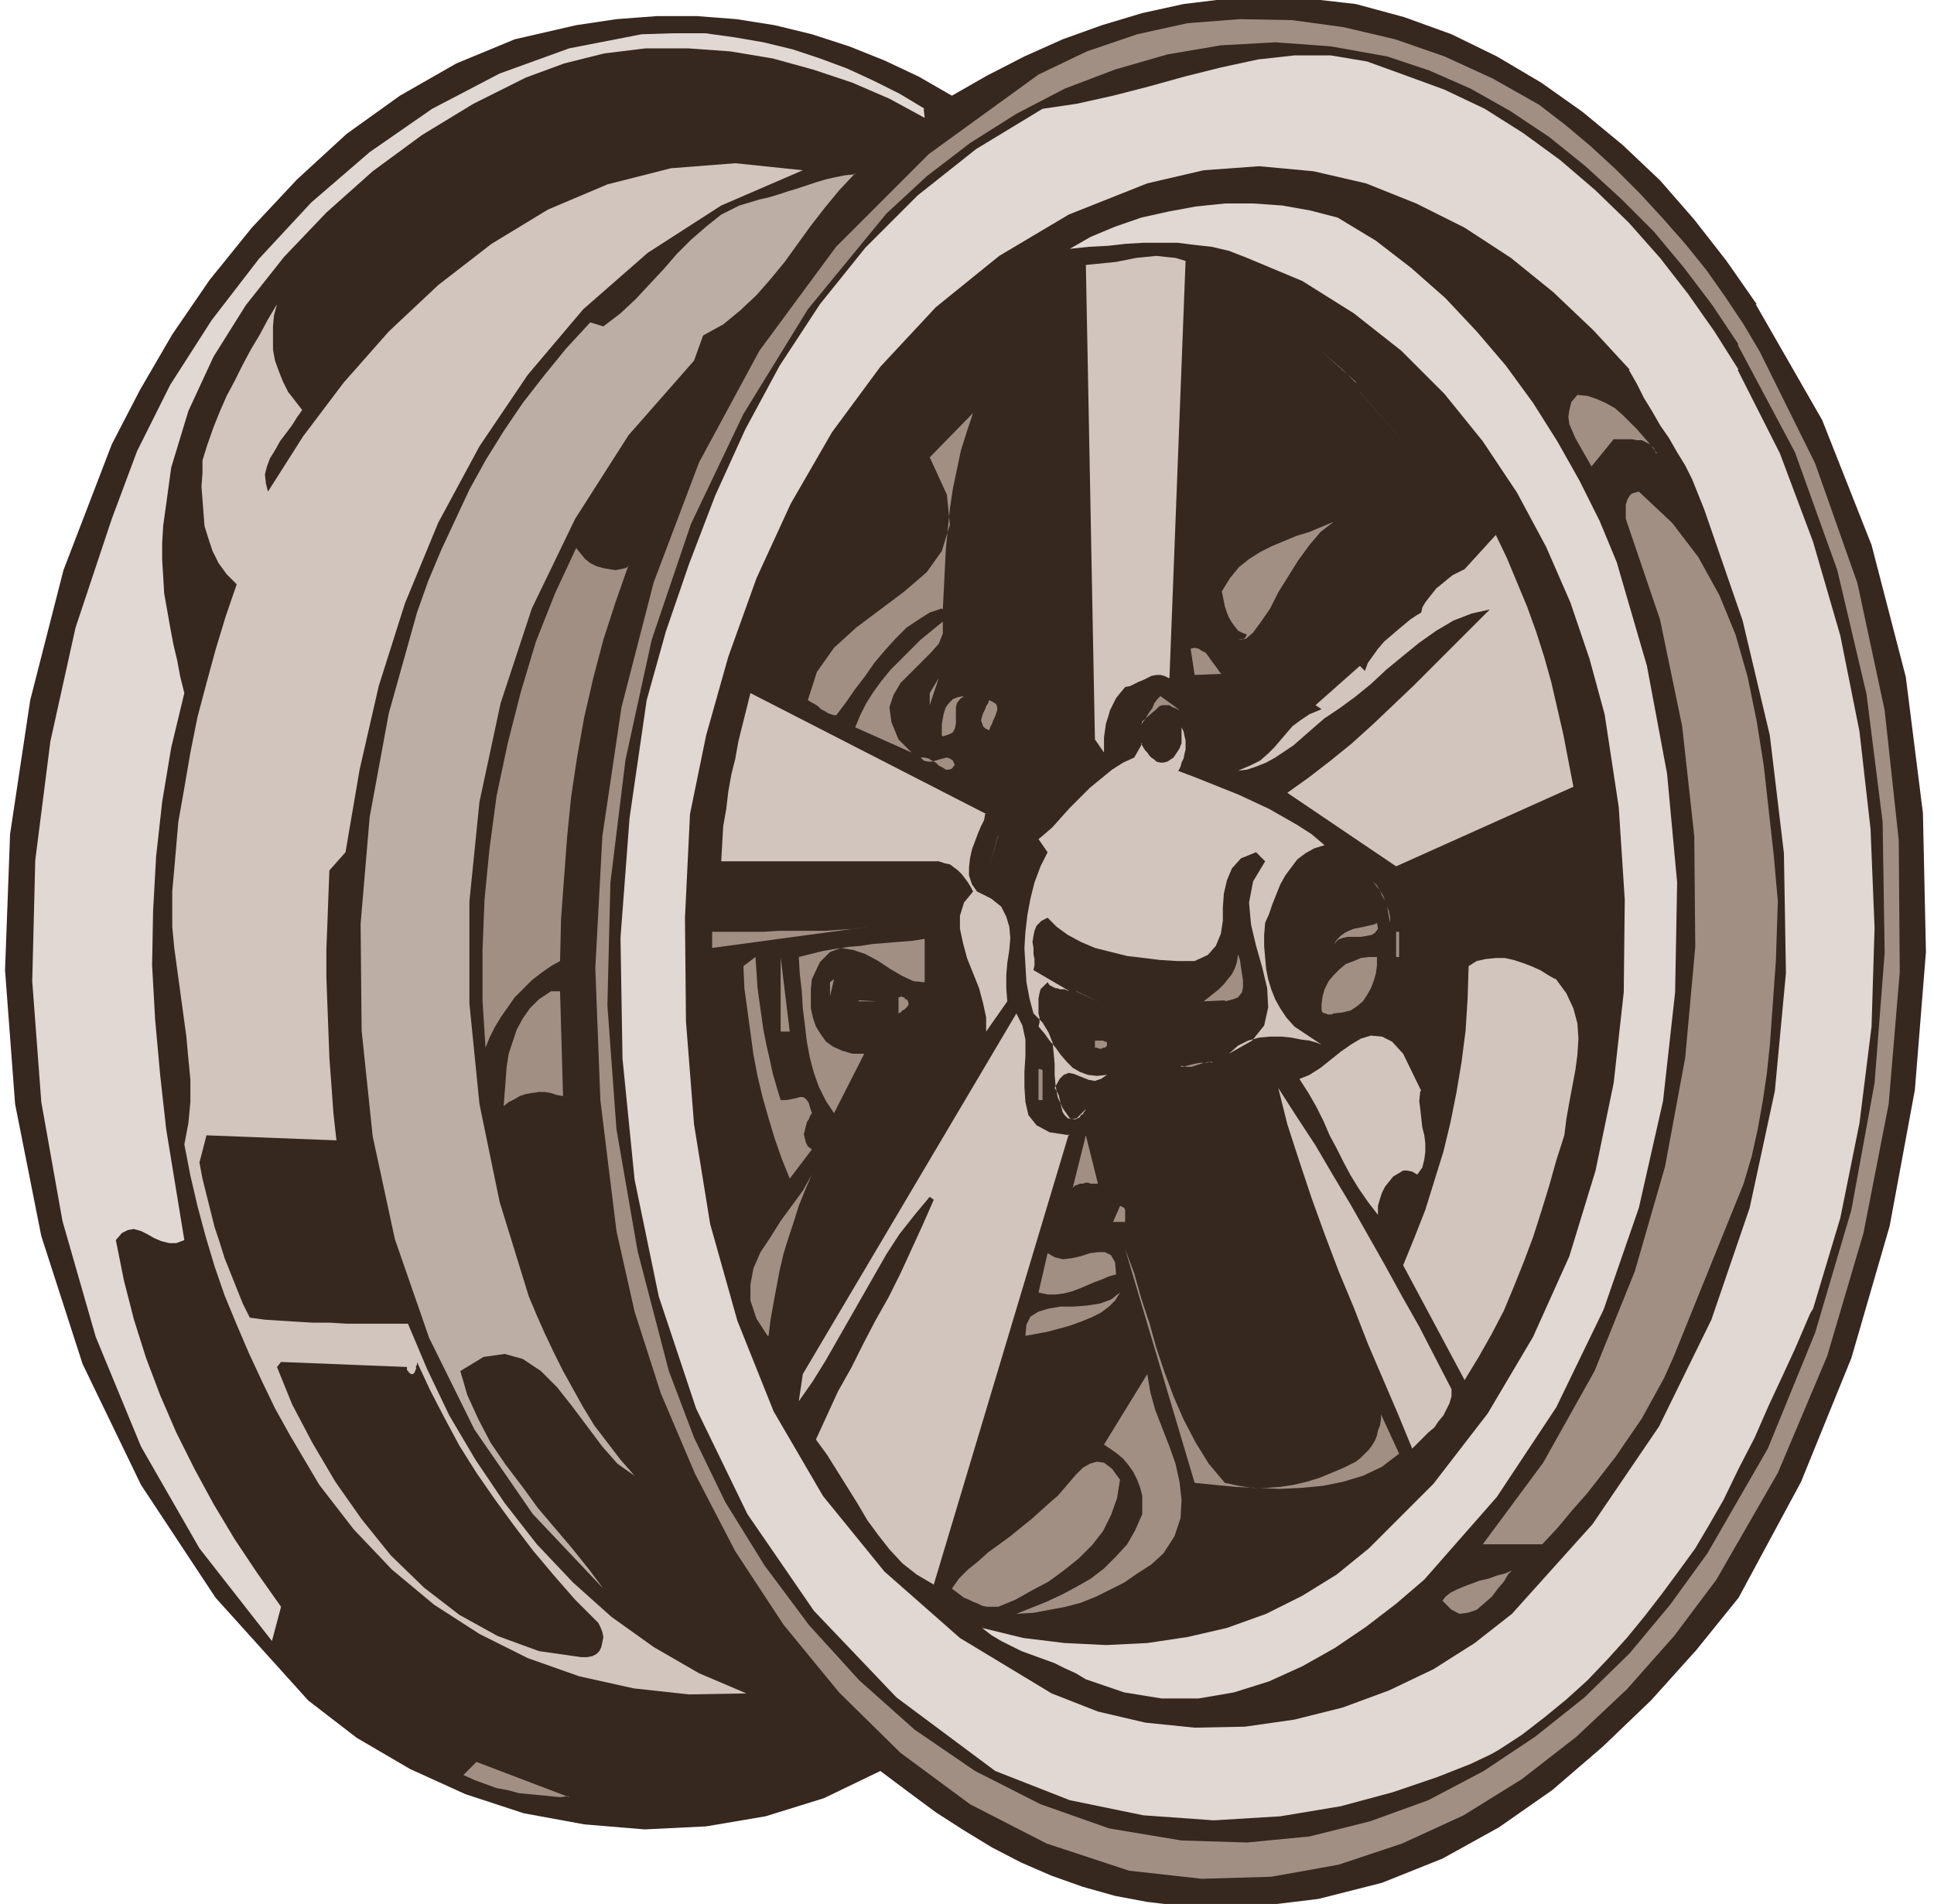
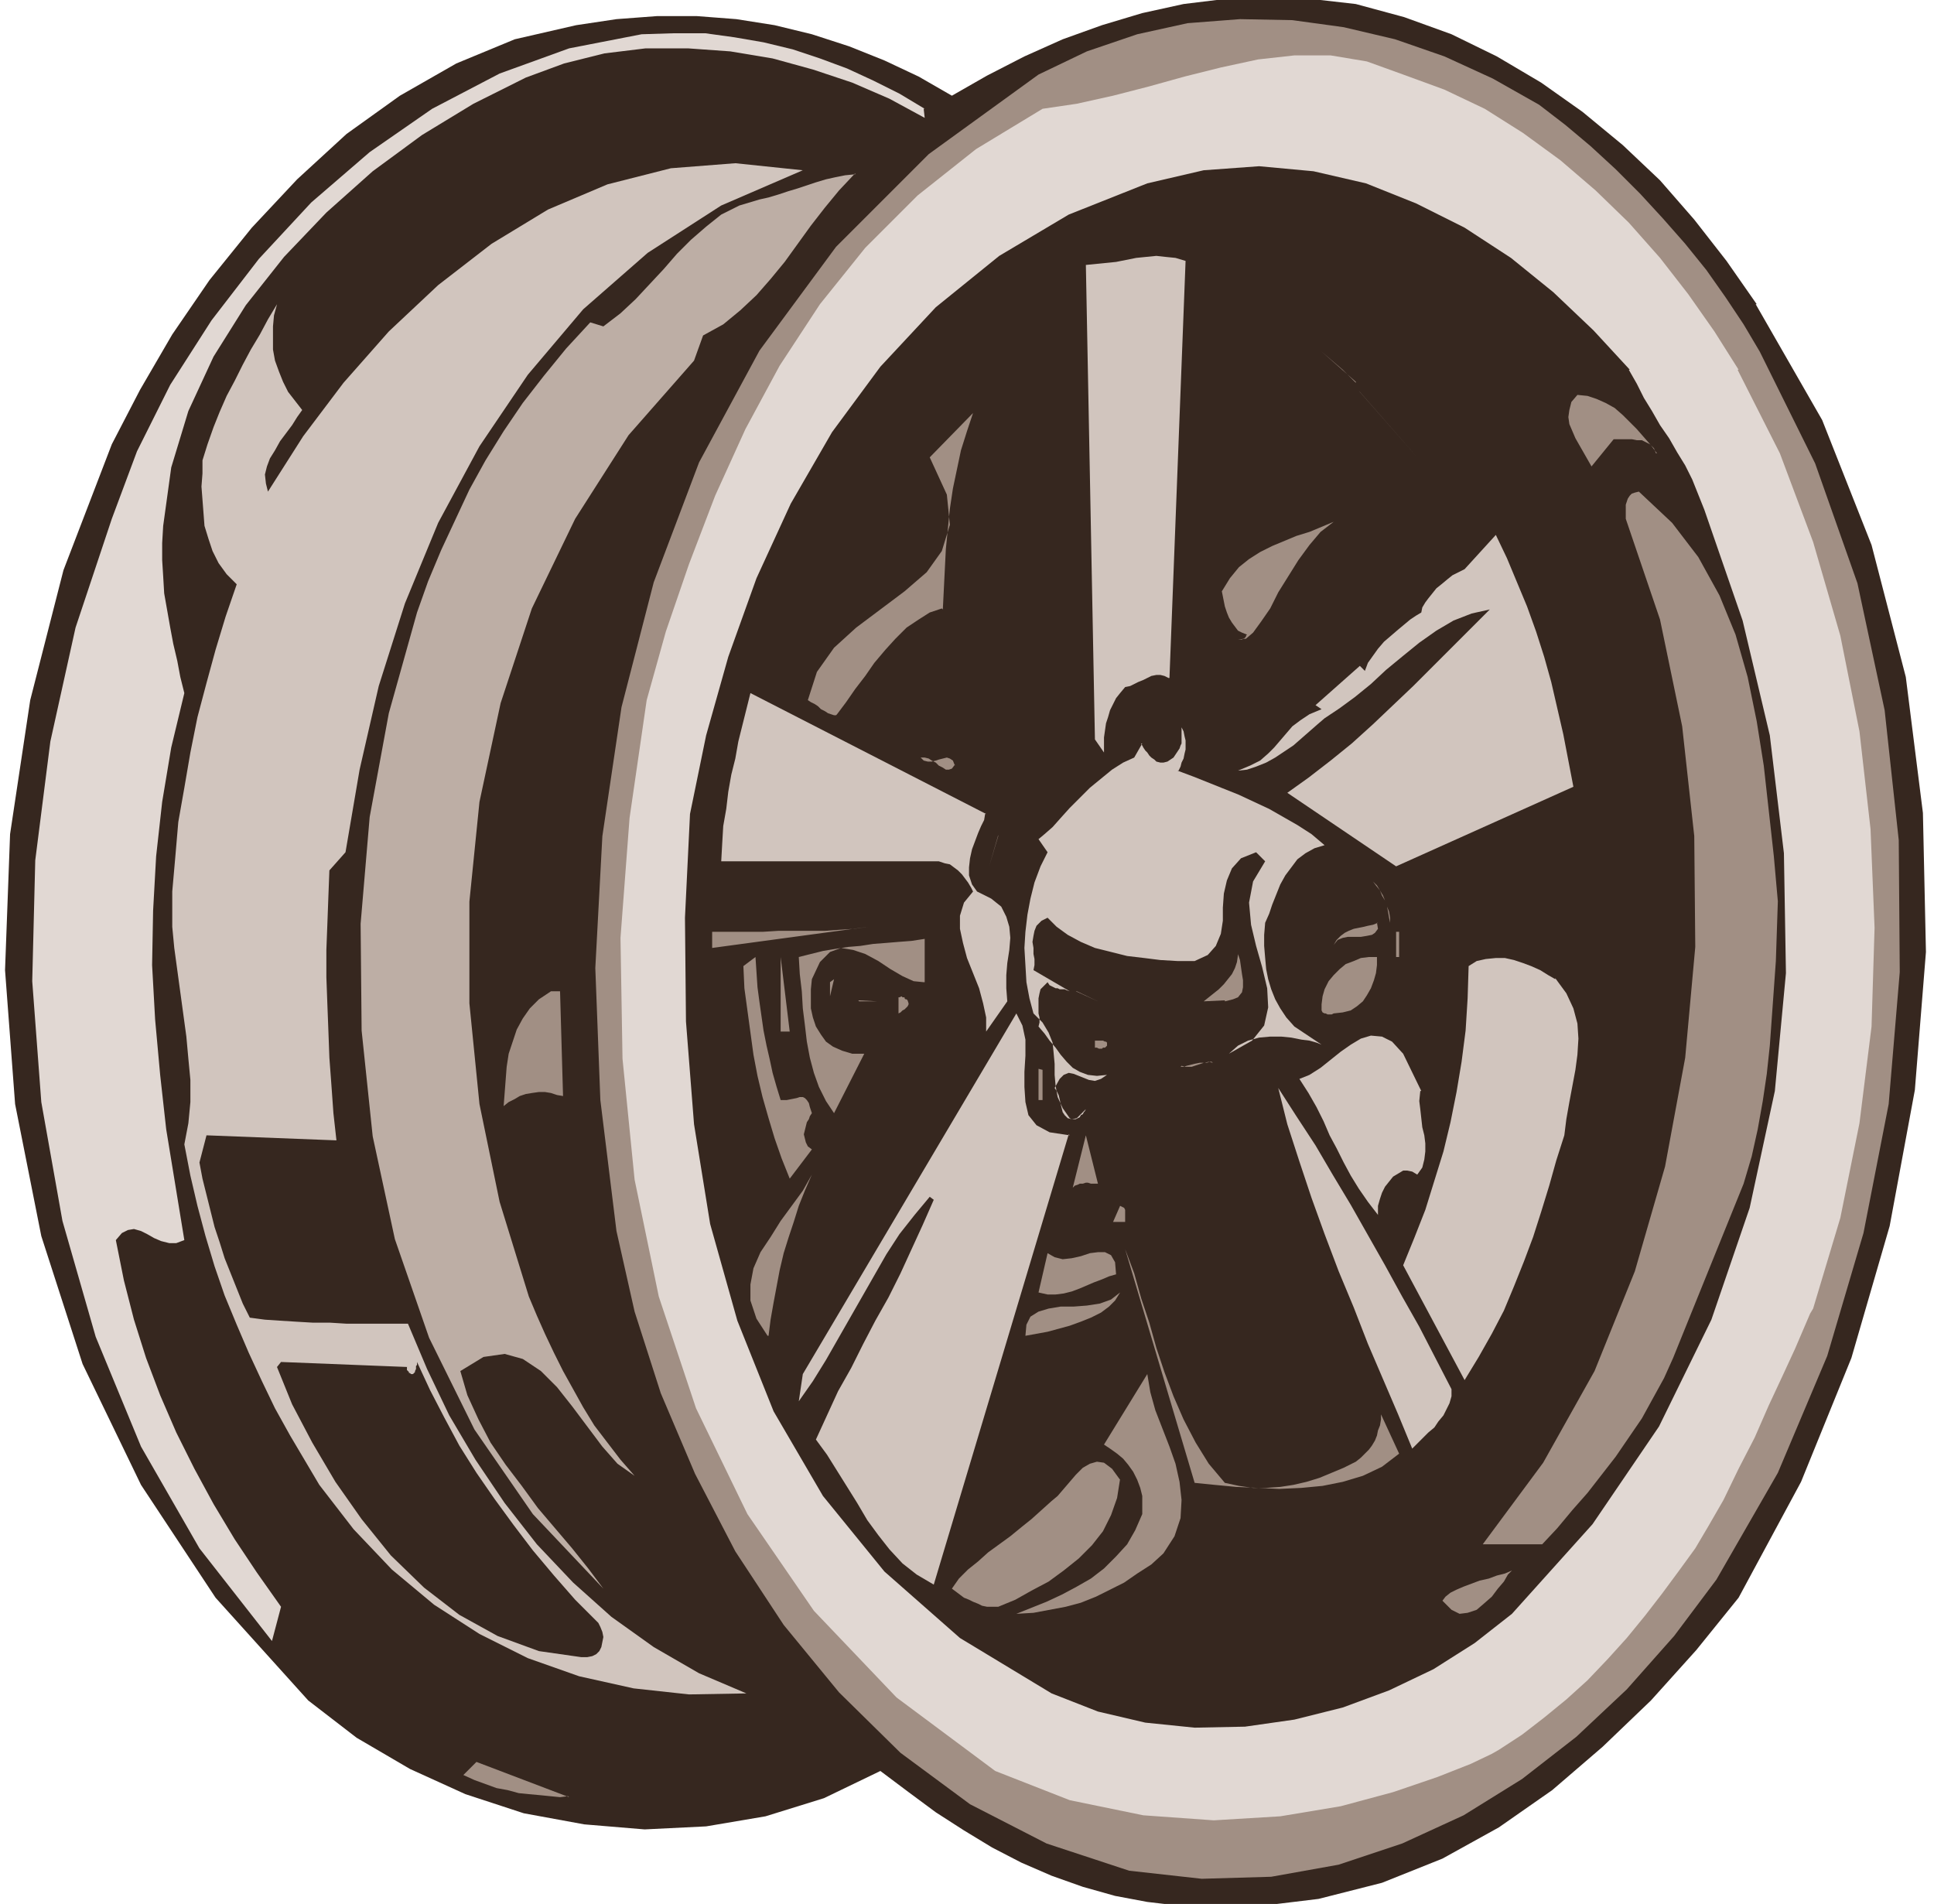
<svg xmlns="http://www.w3.org/2000/svg" fill-rule="evenodd" height="252" preserveAspectRatio="none" stroke-linecap="round" viewBox="0 0 1920 1890" width="256">
  <style>.pen1{stroke:none}.brush2{fill:#36271f}.brush3{fill:#a18f84}.brush4{fill:#e1d8d3}.brush5{fill:#d1c5be}</style>
  <path class="pen1 brush2" fill-rule="nonzero" d="m1743 302 66 115 49 124 34 131 17 135 3 138-11 137-25 135-38 131-50 123-62 115-42 52-45 50-48 46-50 43-53 37-56 31-60 24-63 16-66 8-70-1-34-4-32-6-32-9-31-11-30-13-29-15-28-17-28-18-27-20-28-21-56 27-58 18-59 10-61 3-60-5-60-11-58-19-55-25-53-31-48-37-92-102-74-112-58-120-41-127-26-131L5 963l5-135 20-133 33-129 48-125 28-54 32-55 37-54 42-52 45-48 49-45 53-38 56-32 58-24 61-14 40-6 40-3h40l39 3 38 6 37 9 37 12 35 14 34 16 33 19 35-20 37-19 38-17 39-14 40-12 41-9 41-5 43-2 43 2 44 5 48 13 47 17 45 22 44 26 41 29 40 33 37 35 34 39 32 41 30 43z" />
  <path class="pen1 brush3" fill-rule="nonzero" d="m1747 349 55 111 42 119 27 126 14 129 1 131-11 131-25 128-36 122-49 116-61 106-42 56-47 53-50 47-54 42-58 36-61 28-63 21-67 12-69 2-72-8-82-27-76-39-69-51-61-60-55-67-48-73-40-77-34-80-26-81-18-80-16-130-5-131 7-131 19-128 32-124 45-119 60-111 76-103 92-92 109-79 48-23 50-17 50-11 52-4 52 1 51 7 51 12 49 17 48 22 46 26 26 20 25 21 25 23 24 24 23 25 22 25 21 26 19 27 18 27 16 27z" />
  <path class="pen1 brush4" fill-rule="nonzero" d="m917 108 1 9-35-19-37-16-39-13-40-11-42-7-42-3h-42l-41 5-40 10-38 14-52 26-51 31-49 36-46 41-42 44-38 48-32 51-25 54-17 56-8 58-1 17v17l1 16 1 17 3 17 3 17 3 16 4 17 3 16 4 16-13 54-9 54-6 54-3 54-1 54 3 54 5 55 6 54 9 55 9 55-8 3h-7l-8-2-7-3-7-4-6-3-7-2-6 1-6 3-6 7 8 40 10 39 12 38 14 37 16 37 18 36 19 35 21 35 22 33 24 34-9 34-72-92-58-101-45-109-33-115-21-118-9-120 3-120 15-118 25-113 36-108 25-67 33-66 41-64 47-61 52-56 58-50 62-43 67-35 69-25 72-14 32-1h31l29 4 29 5 29 7 27 9 27 10 26 12 26 13 25 15z" />
-   <path class="pen1 brush2" fill-rule="nonzero" d="m1725 342 57 107 42 117 29 123 16 127 2 130-10 129-23 126-36 122-47 115-60 104-37 51-40 48-45 44-49 39-51 34-55 29-58 21-60 15-62 6-65-2-72-12-68-24-65-33-60-41-55-49-50-55-44-59-39-63-31-64-25-66-31-119-21-121-9-123 3-122 15-122 26-119 39-115 52-109 64-104 78-95 40-37 43-33 46-29 48-25 50-19 52-15 53-9 54-3 55 4 56 10 42 14 41 18 39 22 39 26 36 29 35 32 33 33 30 36 28 37 26 39z" />
  <path class="pen1 brush4" fill-rule="nonzero" d="m1725 367 42 83 33 88 27 93 19 95 11 97 4 98-3 98-12 96-19 94-27 90-3 5-6 14-9 21-12 26-14 30-14 32-16 31-15 31-15 26-13 22-16 22-17 23-17 22-18 22-19 21-20 21-21 19-22 18-22 17-23 15-7 4-21 10-33 13-44 15-52 14-60 10-66 4-70-5-73-15-74-29-98-73-82-86-66-96-51-105-37-111-24-116-12-120-2-120 9-119 17-117 19-68 23-67 26-68 30-66 34-63 40-61 45-56 52-52 58-46 66-40 34-5 36-8 35-9 36-10 36-9 37-8 36-4h36l36 6 36 13 41 15 40 19 38 24 37 27 35 30 33 32 31 35 28 36 26 37 24 38z" />
  <path class="pen1 brush5" fill-rule="nonzero" d="m797 169-81 35-73 47-64 56-55 65-48 71-41 76-33 80-26 82-19 83-14 82-16 18-1 26-1 27-1 26v27l1 27 1 26 1 27 2 27 2 28 3 27-129-5-7 27 3 16 4 16 4 16 4 16 5 15 5 16 6 15 6 15 6 15 7 14 15 2 15 1 16 1 17 1h17l16 1h61l19 45 22 46 26 44 29 43 32 41 36 38 38 34 42 30 45 26 47 20-57 1-55-6-54-12-51-18-48-24-45-29-42-35-38-40-34-44-29-49-15-27-13-27-13-28-12-28-12-29-10-29-9-30-8-30-7-30-6-31 4-21 2-21v-22l-2-21-2-22-3-22-3-22-3-22-3-22-2-21v-35l3-34 3-35 6-34 6-35 7-35 9-34 9-33 10-33 11-32-10-10-8-11-6-12-4-12-4-13-1-13-1-13-1-13 1-13v-13l5-16 6-17 6-15 7-16 8-15 8-16 8-15 9-15 8-15 9-15-3 11-1 11v23l2 11 4 11 4 10 5 10 7 9 7 9-5 7-5 8-6 8-6 8-5 9-5 8-3 8-2 8 1 9 2 8 35-55 40-53 45-51 49-46 53-41 56-34 59-25 63-16 64-5 67 7z" />
  <path class="pen1 brush2" fill-rule="nonzero" d="m1617 367 8 14 7 14 8 13 8 14 9 13 8 14 8 13 7 14 6 15 6 15 38 110 27 114 14 117 2 119-11 117-25 116-38 111-52 106-66 97-80 89-37 29-41 26-44 21-46 17-48 12-49 7-50 1-49-5-47-11-46-18-91-55-75-66-61-75-49-84-36-90-27-96-16-99-8-102-1-103 5-103 16-78 22-78 28-78 34-74 41-71 48-65 55-59 63-51 69-41 78-31 56-13 55-4 54 5 52 12 50 20 48 24 46 30 42 34 40 38 36 39z" />
  <path class="pen1" fill-rule="nonzero" style="fill:#bdaea5" d="m849 172-16 17-14 17-14 18-13 18-13 18-14 17-14 16-16 15-17 14-20 11-9 25-65 74-53 83-43 89-31 94-21 98-10 99v101l10 100 20 97 29 94 8 19 8 18 9 19 9 18 10 18 10 18 11 18 13 17 13 17 14 16-17-12-15-17-15-20-15-20-15-19-16-16-18-12-18-5-21 3-23 14 7 24 11 24 12 23 15 22 16 21 16 22 17 20 17 20 16 20 15 20-70-74-58-84-45-91-34-98-22-102-11-105-1-106 9-106 19-103 28-100 11-31 13-31 14-30 14-30 16-29 18-29 19-28 21-27 22-27 24-26 13 4 17-13 15-14 14-15 14-15 13-15 14-14 15-13 15-12 18-9 20-6 9-2 10-3 9-3 10-3 9-3 9-3 10-3 9-2 10-2 10-1z" />
-   <path class="pen1 brush4" fill-rule="nonzero" d="m1605 558 30 103 20 107 10 108-2 109-12 108-24 106-35 101-47 97-59 89-72 82-28 24-30 23-31 21-32 18-33 15-35 11-35 6h-37l-37-6-38-13-10-6-11-5-10-5-11-4-11-4-11-4-10-5-10-5-10-6-9-7 41 10 41 5 41 2 41-2 40-6 39-9 39-14 36-18 34-21 32-26 64-64 54-70 45-76 36-80 26-85 18-87 10-90 1-92-6-92-14-92-15-55-19-56-24-55-29-54-34-51-38-47-43-43-47-37-51-32-55-23-18-7-17-4-18-2-16-2h-34l-17 1-18 2-19 1-19 2 21-12 24-10 26-9 27-6 27-5 29-3h28l29 2 28 5 27 7 38 23 35 27 34 30 31 33 29 34 27 37 24 38 22 39 20 40 17 41z" />
  <path class="pen1 brush5" fill-rule="nonzero" d="m1160 673-4-2-4-1h-4l-5 1-4 2-4 2-5 2-4 2-4 2-5 1-5 6-4 5-3 6-3 6-2 7-2 6-1 7-1 7v15l-9-13-9-471 10-1 10-1 10-1 10-2 10-2 10-1 10-1 9 1 10 1 10 3-16 414z" />
  <path class="pen1 brush3" fill-rule="nonzero" d="m1346 379-34-30 21 18 13 13zm3 9 58 66-57-65zm295 62-2-5-4-4-4-2-4-2h-5l-5-1h-18l-22 27-4-7-4-7-4-7-4-7-3-7-3-7-1-7 1-7 2-8 6-7 10 1 9 3 9 4 9 5 8 7 7 7 7 7 7 8 7 8 6 8zM935 604l-12 4-11 7-12 8-11 11-10 11-11 13-9 13-10 13-9 13-9 12-1 1h-2l-3-1-3-1-3-2-4-2-3-3-3-2-4-2-3-2 9-28 17-24 22-20 24-18 24-18 22-19 15-21 8-26-3-30-17-37 43-44-6 18-6 19-4 19-4 19-3 20-2 20-2 20-1 20-1 20-1 20zm830 290-1 30-1 30-2 28-2 28-2 28-3 28-4 27-5 28-6 27-8 27-70 173-9 20-11 20-11 20-13 19-13 19-14 18-14 18-15 17-15 18-15 16h-59l60-81 51-91 40-99 30-104 20-108 10-110-1-110-12-109-22-106-34-100v-14l1-3 1-3 2-3 2-2 3-1 4-1 33 31 26 34 21 38 16 39 12 42 9 44 7 44 5 45 5 45 4 45v-1zm-441-376-13 10-11 13-11 15-10 16-10 16-8 16-9 13-8 11-7 6-8 1h4l1-1h1l1-1 1-1v-1l1-1-5-2-4-2-3-4-3-4-3-5-2-5-2-6-1-5-1-5-1-5 8-13 9-11 10-8 11-7 12-6 12-5 12-5 13-4 12-5 12-5z" />
  <path class="pen1 brush5" fill-rule="nonzero" d="m1562 781-176 79-108-73 21-15 22-17 21-17 21-19 20-19 20-19 20-20 19-19 19-19 18-18-18 4-18 7-17 10-17 12-16 13-17 14-15 14-16 13-15 11-15 10-7 6-8 7-8 7-8 7-9 6-9 6-9 5-10 4-9 3-9 1 12-5 10-5 8-7 6-6 6-7 6-7 6-7 8-6 9-6 12-5-6-4 44-39 5 5 3-8 5-7 5-7 6-7 7-6 7-6 6-5 6-5 6-4 5-3 1-5 3-5 3-4 4-5 4-5 5-4 6-5 5-4 6-3 6-3-4-3 4 3 31-34 11 23 10 24 10 24 9 25 8 25 7 25 6 26 6 26 5 26 5 26z" />
-   <path class="pen1 brush3" fill-rule="nonzero" d="m624 561-13 37-12 37-10 38-9 39-7 39-6 40-4 40-3 40-3 41-1 42-9 5-10 7-9 7-8 8-9 9-7 10-7 10-6 10-5 10-4 10-3-47v-49l2-51 5-51 7-52 11-52 13-51 15-50 19-48 21-45 4 5 5 6 5 4 6 3 7 2 6 1 6 1 5-1 5-1 3-2zm268 173 13 13-56-25 5-12 6-12 7-11 8-11 9-11 10-10 10-10 10-10 11-9 11-9v12l-4 10-8 9-10 10-10 10-10 10-7 12-4 12 2 15 7 17zm320-65-26 1-4-26 4-1 4 1 3 2 4 2 3 4 2 3 3 4 3 4 2 3 3 4zm-289 31 9-27-9 15v12z" />
  <path class="pen1 brush5" fill-rule="nonzero" d="m978 808-1 6-3 6-3 7-3 8-3 8-2 9-1 9v8l3 9 5 7 14 7 10 8 5 10 3 10 1 11-1 12-2 13-1 12v13l1 13-21 30v-14l-3-14-4-15-6-15-6-15-4-15-3-14v-13l4-13 9-11-2-4-3-5-3-4-3-4-4-4-4-3-4-3-5-1-6-2H716l1-18 1-17 3-17 2-17 3-17 4-16 3-17 4-16 4-16 4-16 234 120z" />
-   <path class="pen1 brush3" fill-rule="nonzero" d="M935 730v-11l1-6 1-5 2-6 3-4 4-4 5-2 6-1-4 3-3 4-1 4v16l-1 5-2 4-4 2-6 2zm234-27 2 2-2-1-2-1-3-1-3-2h-7l-3 1-3 3-14 12-1 3 1-1 2-3 2-3 3-5 3-4 2-5 3-4 3-3 18 13zm-187 22-4-2-2-2-1-3-1-3 1-4 1-3 2-4 1-3 2-3 1-3 4 2 3 2 1 3v3l-1 3-1 3-2 4-1 3-2 4-1 3z" />
  <path class="pen1 brush5" fill-rule="nonzero" d="m1169 765 16 6 15 6 15 6 15 6 15 7 15 7 14 8 14 8 14 9 13 11-10 3-9 5-8 6-6 8-6 8-5 9-4 10-4 10-3 9-4 9-1 12v11l1 12 1 11 2 10 3 10 4 10 5 9 6 9 8 9 27 18-5-2-7-2-8-1-10-2-10-1h-11l-11 1-11 3-10 5-9 8 23-13 12-15 4-18-1-19-5-21-6-21-5-21-2-22 4-21 12-20-9-9-15 6-9 10-5 12-3 13-1 14v13l-2 13-5 12-8 9-13 6h-17l-17-1-16-2-17-2-16-4-16-4-14-6-13-7-11-8-9-9-6 3-5 5-2 5-1 5-1 6 1 6v6l1 5v6l-1 5 36 21-3-1-2-1h-5l-2-1h-2l-2-1-2-1-2-1-2-3-4 4-3 3-1 4-1 5v15l1 4v5l-1 4 6 7 5 7 6 7 5 7 6 7 6 6 7 4 8 3 9 1 10-1-6 4-6 2-6-1-5-2-5-2-5-2-5-1-5 2-4 4-5 9 2 3 2 4 1 4 1 5 1 4 1 4 2 3 3 3 4 1 5-1 9-9-1 2-1 1-1 2-2 1-1 2-2 1-2 1h-4l-2-1-7-10-5-11-2-11-1-11v-11l-1-11-1-10-4-10-6-10-9-9-4-15-3-16-1-17-1-17 1-16 2-17 3-16 4-16 6-16 7-14-9-13 6-5 8-7 8-9 9-10 10-10 10-10 11-9 11-9 11-7 11-5 8-14h-1v1l1 1 1 2 2 3 2 2 2 3 2 2 3 2 2 2 4 1h3l4-1 3-2 3-2 2-3 2-3 2-3 1-3 1-2v-16l2 4 1 5 1 4v9l-1 4-1 5-2 4-1 4-2 4z" />
  <path class="pen1 brush3" fill-rule="nonzero" d="m948 759-3 4-3 1h-3l-3-2-4-2-3-3-4-2-3-2-4-1h-4l3 3 4 1h4l4-1 3-1 4-1 4-1 3 1 3 2 2 5zm43 70-9 31 9-30zm389 87v-5l-1-6-2-5-2-6-2-5-3-5-3-5-4-4-4-4-4-3 4 3 4 4 3 4 4 5 2 5 3 5 2 6 1 5 1 6 1 5zm-592-43 135 4-135-4zm91 43h39-38zm488 0 1 6-3 4-3 2-5 1-6 1h-13l-5 1-5 2-4 5 3-5 4-4 4-3 4-2 5-2 5-1 5-1 4-1 5-1 5-2zm-660 25v-16h50l16-1h46l14-1 15-1 14-2-155 21zm678-16h4v25h-3v-25zm-468 50-10-1-11-5-12-7-12-8-13-7-12-4-12-2-11 4-10 10-8 17-1 10v19l2 9 3 9 5 8 5 7 7 5 9 4 10 3h12l-30 59-8-12-7-14-5-14-4-15-3-16-2-17-2-16-1-17-2-17-1-17 12-3 12-3 12-2 13-2 12-1 13-2 13-1 12-1 13-1 13-2v43zm299 18-21 1 5-4 5-4 5-4 5-5 4-5 4-5 3-6 2-6 1-7v-7 6l2 6 1 7 1 7 1 6v7l-1 5-4 5-5 2-8 2zm-441 99h6l5-1 5-1 3-1h3l2 1 2 2 2 3 1 4 2 6-2 3-1 3-2 3-1 4-1 4-1 4 1 4 1 4 2 4 4 3-22 29-8-20-7-20-6-20-6-21-5-21-4-21-3-22-3-22-3-22-1-22 12-9 1 15 1 15 2 15 2 14 2 14 3 15 3 13 3 14 4 14 4 13z" />
  <path class="pen1 brush3" fill-rule="nonzero" d="M775 1024v-74l9 74h-9zm592-74v8l-1 8-2 7-3 8-4 7-4 6-6 5-6 4-8 2-9 1-2 1h-4l-2-1h-1l-2-1-1-2v-6l1-8 2-7 4-8 5-6 6-6 6-5 8-3 7-3 8-1h9z" />
  <path class="pen1 brush5" fill-rule="nonzero" d="m1544 971 11 15 7 15 4 15 1 15-1 16-2 15-3 16-3 16-3 17-2 16-8 25-7 25-8 26-8 25-9 24-10 25-10 24-12 23-13 23-14 23-61-114 11-27 11-28 9-29 9-29 7-29 6-30 5-30 4-31 2-32 1-32 8-5 9-2 10-1h9l9 2 9 3 8 3 9 4 8 5 7 4z" />
  <path class="pen1 brush3" fill-rule="nonzero" d="m824 989 4-17-4 3v15zm-265 99-6-1-6-2-6-1h-6l-7 1-6 1-6 2-5 3-6 3-5 4 1-13 1-13 1-13 2-13 4-12 4-12 6-11 7-10 9-9 12-8h9l3 105zm509-104 22 10-21-10zm-167 9 1 3v1l-1 2-1 1-1 1-1 1-2 1-1 1-1 1-2 1v-16h1l2-1 1 1h2v1l1 1h1l1 1v1zm-49 0 19 1h-18zm252 4h26-25z" />
  <path class="pen1 brush5" fill-rule="nonzero" d="m1061 1126-134 447-17-10-14-11-13-14-11-14-11-15-10-17-10-16-10-16-10-16-11-15 11-24 11-24 13-23 12-24 12-23 13-23 12-24 11-24 11-24 11-25-4-3-15 18-15 19-13 20-12 21-12 21-12 21-12 21-12 21-13 21-14 20 4-27 212-358 6 12 3 14v16l-1 16v15l1 15 3 13 8 10 13 7 20 3zm349-43-1 10 1 8 1 9 1 9 2 8 1 8v8l-1 8-2 8-5 7-5-3-5-1h-4l-5 3-5 3-4 5-4 5-3 6-2 6-2 7v9l-10-13-9-13-8-13-7-13-7-14-7-13-6-14-7-14-8-14-9-14 10-4 11-7 10-8 10-8 10-7 10-6 10-3 11 1 10 5 11 12 18 37z" />
  <path class="pen1 brush3" fill-rule="nonzero" d="M1099 1036v2l-1 1-1 1h-2l-1 1h-3l-2-1h-2v-7h8l2 1h1l1 1v2zm104 18h-2l-3 1h-3l-3 1-3 1-3 1-3 1h-6l-4-1-1 1h3l3-1 4-1 4-1 5-1h5l4-1 4 1zm-172 7 4 1v30h-4v-30z" />
  <path class="pen1 brush5" fill-rule="nonzero" d="M1441 1378v8l-2 7-3 6-3 6-5 6-4 6-6 5-5 5-6 6-5 5-14-34-15-35-15-35-14-36-15-36-14-37-13-36-12-36-12-37-9-36 18 28 19 29 17 29 18 30 17 30 17 30 17 31 17 30 16 31 16 31z" />
  <path class="pen1 brush3" fill-rule="nonzero" d="M1090 1175h-7l-3-1h-2l-3 1h-3l-2 1-3 1-2 2 13-52 12 48zm-328 151-11-17-6-18v-16l3-16 7-16 10-15 10-16 11-15 11-15 9-16-7 16-6 15-5 16-5 15-5 16-4 17-3 16-3 16-3 17-2 16zm355-113h-12l7-16 2 1 2 1 1 2v12zm-49 0h19-18zm40 52-7 2-7 3-8 3-7 3-7 3-8 3-8 2-8 1h-8l-9-2 9-39 7 4 8 2 9-1 9-2 9-3 8-1h7l6 3 4 7 1 12zm108 207 14 3 14 2h13l14-1 13-2 13-3 13-4 12-5 12-5 12-6 5-4 4-4 4-4 3-4 3-5 2-5 1-5 2-5 1-6v-5l18 39-17 13-19 9-20 6-20 4-21 2-22 1-21-1-22-1-21-2-20-2-69-232 9 24 7 25 8 24 7 25 8 24 9 24 10 23 12 23 13 21 16 19zm-104-189-5 8-6 6-8 6-10 5-10 4-11 4-11 3-11 3-11 2-11 2 1-11 4-8 8-5 10-3 12-2h13l13-1 13-2 11-4 9-7z" />
  <path class="pen1 brush2" fill-rule="nonzero" d="M404 1357v3l1 1 1 1v1h1l1 1h2l1-1 1-1v-1l1-2v-3l1-1v-3l13 28 14 27 15 28 17 27 18 26 19 26 19 25 21 25 21 24 23 23 2 4 2 5 1 5-1 5-1 5-2 4-3 3-4 2-5 1h-6l-42-6-41-15-38-21-35-27-33-32-29-36-26-37-23-39-20-38-15-37 4-5 126 5z" />
  <path class="pen1 brush3" fill-rule="nonzero" d="m1155 1542-12 11-14 9-13 9-14 7-14 7-15 6-15 4-16 3-16 3-17 1 15-6 15-6 15-7 15-8 14-8 13-10 12-12 11-12 8-14 7-16v-18l-2-8-3-8-4-8-5-7-5-6-6-5-7-5-6-4 43-70 3 18 5 18 7 18 7 18 6 17 4 18 2 18-1 18-6 18-11 17z" />
  <path class="pen1 brush3" fill-rule="nonzero" d="m1112 1468-3 19-6 17-8 16-11 14-13 13-15 12-15 11-17 9-16 9-17 7h-11l-5-1-4-2-5-2-4-2-5-2-4-3-4-3-4-3 7-10 9-9 10-8 10-9 11-8 11-8 11-9 10-8 10-9 10-9 6-5 6-7 6-7 6-7 7-7 7-4 7-2 7 1 8 6 8 11zm320 121 3-4 5-4 6-3 7-3 8-3 8-3 9-2 8-3 8-2 7-3-4 4-4 7-6 7-6 8-8 7-7 6-9 3-8 1-8-4-9-9zm-868 194-8 1-10-1-10-1-11-1-10-1-11-3-11-2-11-4-11-4-11-5 13-13 92 35z" />
</svg>